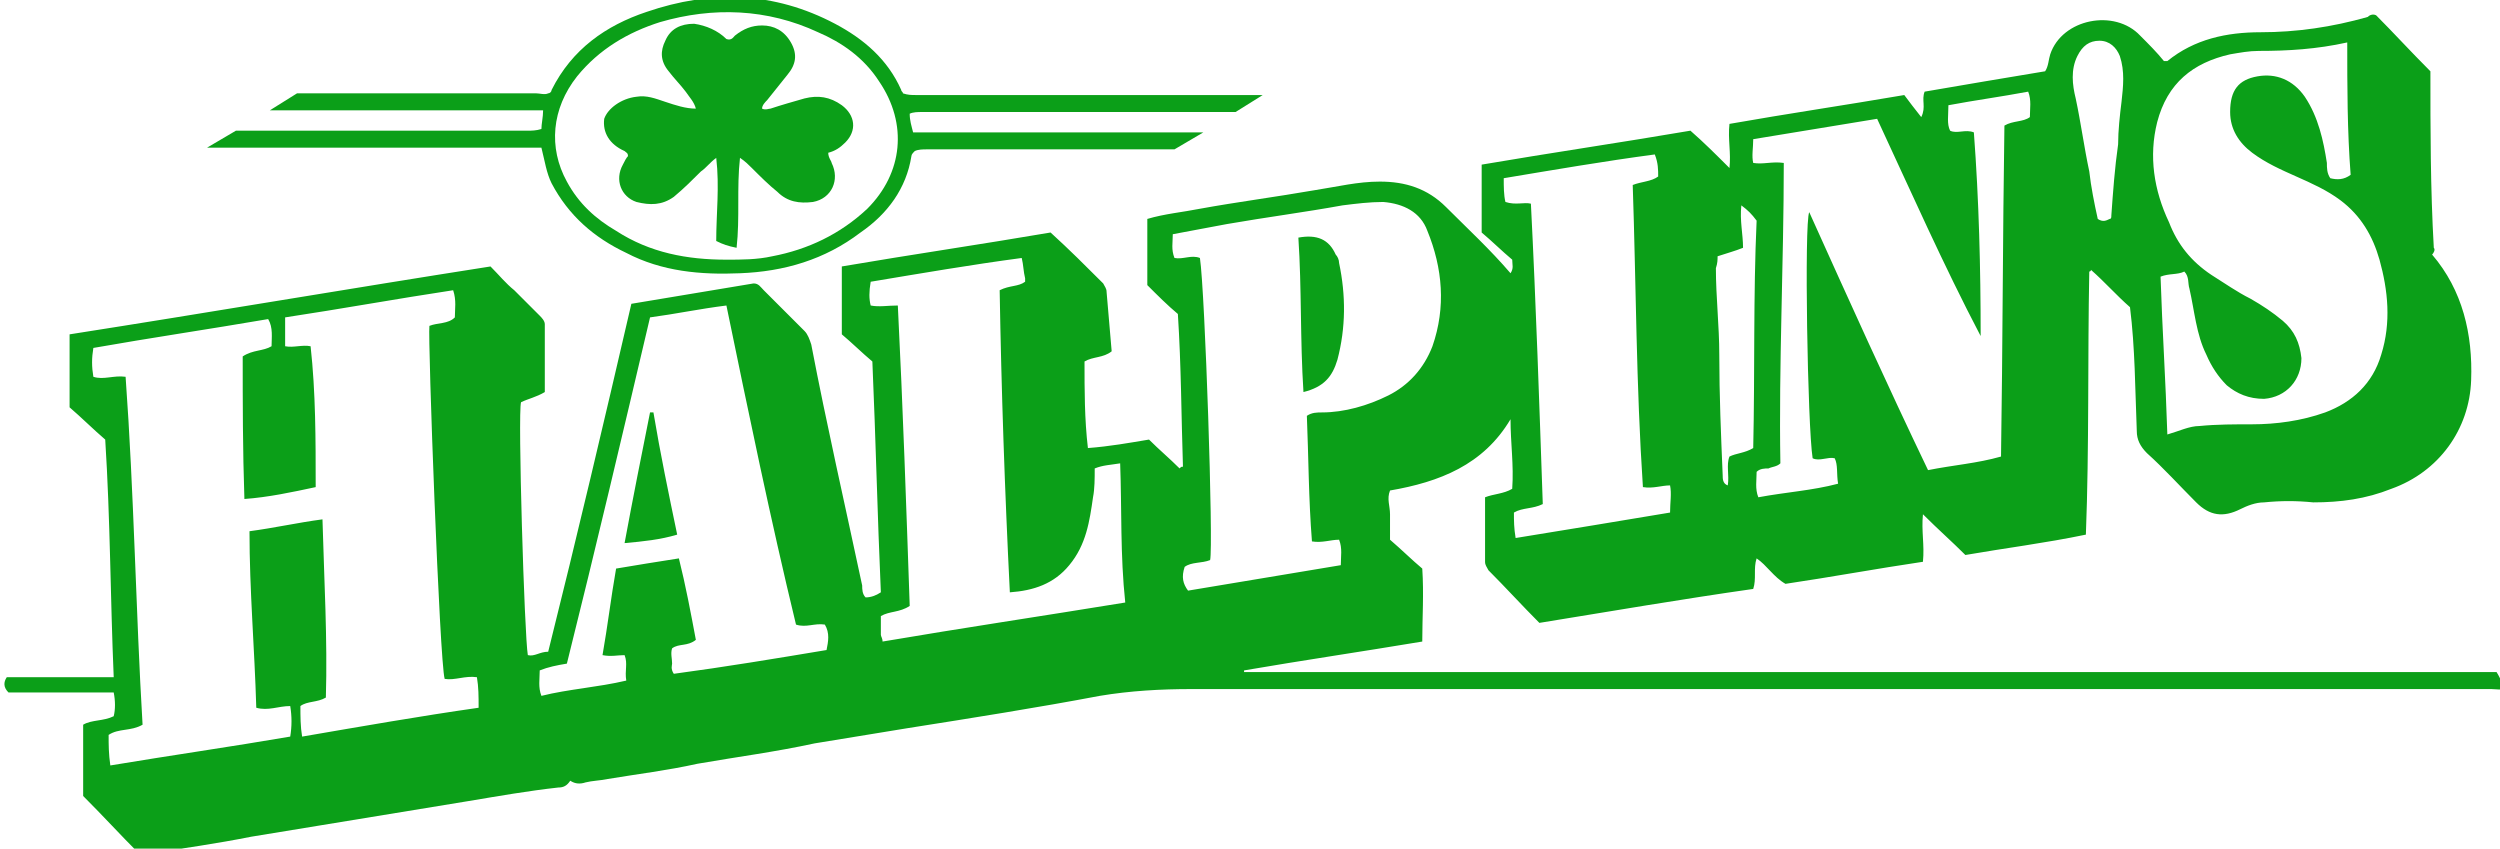
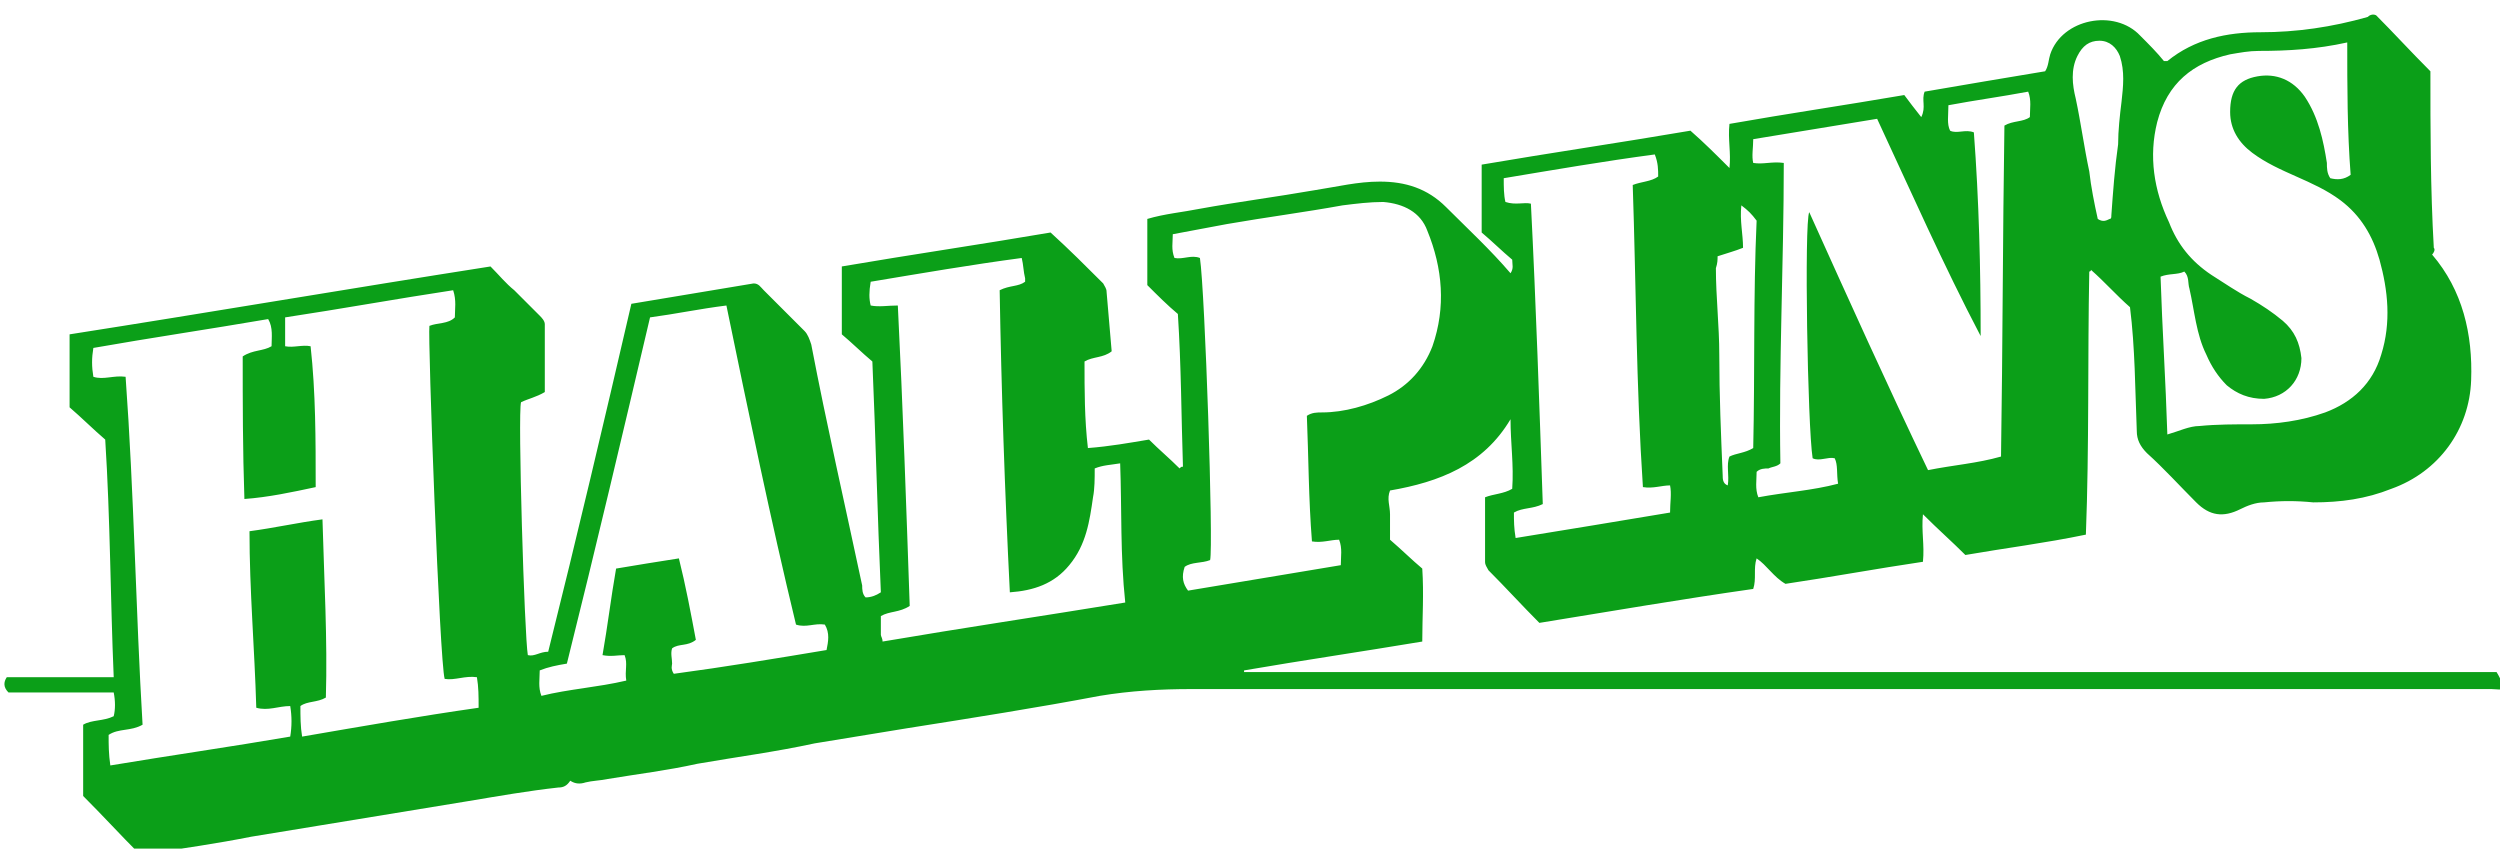
<svg xmlns="http://www.w3.org/2000/svg" xml:space="preserve" id="Слой_1" x="0" y="0" style="enable-background:new 0 0 147.3 50" version="1.1" viewBox="0 0 147.3 50">
  <style type="text/css">.st0{fill:none}.st1{fill:#0b9f18}</style>
  <g id="_x31_2280">
    <g>
      <path d="M105.2 9.6c.1 6-.2 11.9-.2 17.7-.3.3-.5.3-.7.3-.2.1-.5 0-.7.2 0 .5-.1 1 .1 1.5 1.6-.3 3.1-.4 4.7-.8-.1-.6.1-1.1-.2-1.5-.5-.1-.9.2-1.3 0-.3-1.9-.5-13.9-.2-14.5 2.3 5.1 4.6 10.1 7 15.2 1.5-.2 2.9-.4 4.3-.8.1-6.5.1-13 .2-19.5.5-.3 1-.2 1.5-.5 0-.5.1-1-.1-1.5-1.6.3-3.1.5-4.7.8 0 .5-.1 1 .1 1.5.5.2.9-.1 1.4.1.3 4 .4 8 .4 12-2.2-4.2-4.1-8.5-6.1-12.8-2.5.4-4.9.8-7.3 1.2 0 .5-.1.9.1 1.4.5.1 1.1-.2 1.7 0zM123.1 10.2c.2.9.4 1.9.5 2.8.3.1.5.1.7 0 0-.1.1-.1.1-.2.1-1.4.2-2.8.4-4.2.1-.8.1-1.7.2-2.5.1-.9.2-1.8-.1-2.7-.2-.5-.5-.9-1.2-.9-.6 0-1.1.3-1.3.9-.4.8-.3 1.7-.1 2.6.3 1.3.5 2.7.8 4.2z" class="st0" />
-       <path d="M101.6 28c0 .2-.1.5.3.6.1-.6-.1-1.1.1-1.7.4-.2.9-.2 1.4-.5.1-4.5 0-8.9.2-13.4-.3-.3-.5-.6-.9-.9-.1.9.1 1.7.1 2.5-.5.2-1 .3-1.5.5v.6c0 1.7.1 3.4.2 5.1-.1 2.4 0 4.8.1 7.2zM130.2 16.2c.7.5 1.5 1 2.3 1.4.7.3 1.3.8 1.9 1.3.7.6 1 1.3 1.1 2.2.1 1.3-.9 2.3-2.2 2.4-.8 0-1.6-.2-2.2-.8-.6-.5-.9-1.1-1.2-1.8-.6-1.2-.7-2.6-1-3.9-.1-.3 0-.7-.3-1-.4.2-.9.1-1.4.3.2 3.1.4 6.1.4 9.3.7-.2 1.2-.5 1.9-.5 1-.1 2.1-.1 3.1-.1 1.5.1 3-.1 4.3-.7 1.6-.6 2.8-1.7 3.3-3.4.6-1.9.5-3.7-.1-5.6-.4-1.4-1.1-2.7-2.3-3.5-.8-.6-1.7-1-2.6-1.4-.9-.4-1.8-.8-2.6-1.4-.8-.6-1.3-1.4-1.3-2.4 0-1.2.4-1.8 1.6-2.1 1.1-.2 2.2.2 2.8 1.2.8 1.2 1 2.5 1.3 3.9.1.3 0 .6.2.9.4 0 .8.1 1.2-.2-.2-2.6-.2-5.1-.2-7.8-1.7.5-3.4.5-5.1.5-.6 0-1.2.1-1.7.2-2.2.5-3.7 1.7-4.3 4-.5 2-.2 4 .6 5.9.5 1.3 1.3 2.3 2.5 3.1zM36.3 13.7c2 1.2 4.2 1.7 6.5 1.7.9 0 1.8 0 2.7-.2 2.2-.4 4.1-1.3 5.6-2.8 2.2-2.1 2.4-5.1.7-7.5-.9-1.3-2.2-2.2-3.6-2.9-3-1.4-6.1-1.4-9.3-.6-2 .5-3.7 1.6-4.9 3.2-1.5 1.9-1.7 4.2-.6 6.3.7 1.1 1.7 2 2.9 2.8zm-.7-6.6c.2-.7 1-1.3 1.9-1.3.6 0 1.1.1 1.7.3.6.2 1.1.4 1.8.4-.1-.4-.4-.7-.6-1-.3-.4-.7-.8-1-1.2-.4-.6-.5-1.2-.2-1.8.3-.7.9-1.1 1.7-1 .8 0 1.4.3 1.9.9.2 0 .3-.1.5-.2.5-.4 1-.6 1.6-.6.8 0 1.4.3 1.7 1 .4.7.3 1.3-.2 1.9L45.2 6c-.1.2-.3.3-.3.5.2.2.3.1.5 0 .7-.2 1.4-.4 2-.6.8-.2 1.5-.1 2.2.4.8.6.9 1.5.2 2.2-.3.3-.6.5-1 .6 0 .3.2.4.3.6.5 1 0 2.1-1.1 2.3-.8.2-1.5 0-2.1-.6-.5-.5-1-.9-1.5-1.4-.2-.2-.4-.5-.7-.6-.2 1.8-.1 3.5-.2 5.3-.5-.1-.8-.2-1.2-.4 0-1.6.2-3.2 0-4.9-.4.2-.6.5-.9.8-.5.5-1 1.1-1.6 1.5-.7.5-1.4.6-2.2.3-1-.3-1.3-1.3-.8-2.2.1-.2.2-.3.3-.5-.1-.3-.2-.3-.3-.4-.9-.4-1.3-1.1-1.2-1.8zM54.3 6.7c-.2 0-.5-.1-.7.1 0 .3.1.7.2 1.1h17.1l2-1.2H54.3zM90.3 12c.3 5.9.5 11.8.7 17.7-.6.3-1.1.3-1.7.5 0 .5 0 .9.1 1.5 3.1-.5 6.1-1 9.1-1.5 0-.6.1-1.1 0-1.6-.5 0-1.1.2-1.6.1-.4-5.9-.4-11.9-.6-17.8.6-.2 1.1-.2 1.5-.5 0-.4 0-.9-.2-1.3-3 .5-5.9 1-8.9 1.4 0 .5-.1.9.1 1.4.5.2 1 0 1.5.1zM64.4 27.6c0 .6 0 1.1-.1 1.7-.2 1.4-.4 2.8-1.4 4-.9 1.1-2.1 1.5-3.5 1.6-.3-6-.4-11.9-.6-17.8.5-.2 1.1-.2 1.5-.5v-.2c0-.4-.1-.7-.2-1.2-3 .5-5.9 1-8.9 1.4 0 .5-.1.9 0 1.4.5.1 1 0 1.6 0 .3 5.9.4 11.8.7 17.7-.5.4-1.2.3-1.7.6v1.1c0 .1 0 .2.1.4 4.7-.8 9.4-1.5 14.1-2.3-.3-2.8-.2-5.5-.3-8.2-.4.1-.8.1-1.3.3zM28.1 39.9c-.7-.1-1.3.2-1.9.1-.3-1-1-20.1-.8-20.9.5-.2 1-.1 1.5-.5 0-.5.1-1-.1-1.6-3.3.5-6.6 1.1-9.9 1.6-.1.6-.1 1.1 0 1.7.5.1 1 0 1.5 0 .3 2.7.4 5.5.3 8.3-1.4.2-2.8.5-4.2.7-.1-2.9-.2-5.6-.1-8.4.6-.3 1.2-.2 1.7-.6 0-.5.1-1.1-.2-1.6-3.5.6-6.9 1.1-10.3 1.7-.1.6-.1 1.1 0 1.7.6.1 1.2-.1 1.9 0 .4 7 .5 13.9.7 20.7-.6.4-1.4.3-2 .6 0 .6 0 1.1.1 1.8 3.6-.6 7.1-1.1 10.6-1.7.1-.7.1-1.2 0-1.8-.7-.1-1.3.2-2 .1-.1-3.5-.3-6.9-.4-10.4 1.4-.2 2.8-.4 4.3-.7.1 3.6.3 7 .2 10.5-.5.3-1 .2-1.5.5 0 .6 0 1.2.1 1.8 3.5-.6 6.9-1.1 10.4-1.7.1-.8.2-1.3.1-1.9zM78.8 31.9c-.5 0-1 .2-1.6.1-.2-2.5-.2-4.9-.3-7.4.3-.2.6-.2.9-.2 1.4-.1 2.7-.4 3.9-1 1.3-.6 2.2-1.6 2.6-2.9.8-2.3.6-4.6-.3-6.8-.4-1.1-1.4-1.6-2.6-1.7-.8 0-1.6.1-2.4.2-2.3.4-4.6.7-6.8 1.1-1 .2-2.1.4-3.2.6 0 .5-.1 1 .1 1.4.5.1 1-.2 1.5 0 .3 2 .8 16.9.6 17.8-.5.2-1 .1-1.5.4-.1.6-.1 1 .1 1.5l9-1.5c.1-.6.2-1.1 0-1.6zM76.5 14c1.1-.2 1.8.1 2.2 1 .1.2.1.4.2.5.3 1.9.3 3.8-.1 5.7-.2.9-.8 1.6-1.9 1.8-.2-3-.2-6-.4-9zM47.1 36.8C45.6 30.6 44.3 24.3 43 18c-1.6.3-3 .5-4.5.7-1.6 6.8-3.2 13.6-4.9 20.4-.6.1-1.1.2-1.6.4 0 .5-.1 1 .1 1.5 1.7-.3 3.3-.5 5-.9 0-.5.1-1-.1-1.5-.4 0-.8.1-1.3 0 .3-1.7.5-3.3.8-5.1 1.2-.2 2.5-.4 3.7-.6.4 1.6.7 3.2 1 4.8-.5.3-1 .2-1.4.5-.1.3 0 .6 0 .9 0 .2 0 .3.1.6 3-.5 6-1 9-1.4.1-.6.1-1.1 0-1.6-.7 0-1.3.3-1.8.1zM36.7 32c.5-2.6 1-5.2 1.5-7.7h.2c.5 2.4.9 4.7 1.4 7.2-1 .3-1.9.4-3.1.5z" class="st0" />
+       <path d="M101.6 28c0 .2-.1.5.3.6.1-.6-.1-1.1.1-1.7.4-.2.9-.2 1.4-.5.1-4.5 0-8.9.2-13.4-.3-.3-.5-.6-.9-.9-.1.9.1 1.7.1 2.5-.5.2-1 .3-1.5.5v.6c0 1.7.1 3.4.2 5.1-.1 2.4 0 4.8.1 7.2zM130.2 16.2c.7.5 1.5 1 2.3 1.4.7.3 1.3.8 1.9 1.3.7.6 1 1.3 1.1 2.2.1 1.3-.9 2.3-2.2 2.4-.8 0-1.6-.2-2.2-.8-.6-.5-.9-1.1-1.2-1.8-.6-1.2-.7-2.6-1-3.9-.1-.3 0-.7-.3-1-.4.2-.9.1-1.4.3.2 3.1.4 6.1.4 9.3.7-.2 1.2-.5 1.9-.5 1-.1 2.1-.1 3.1-.1 1.5.1 3-.1 4.3-.7 1.6-.6 2.8-1.7 3.3-3.4.6-1.9.5-3.7-.1-5.6-.4-1.4-1.1-2.7-2.3-3.5-.8-.6-1.7-1-2.6-1.4-.9-.4-1.8-.8-2.6-1.4-.8-.6-1.3-1.4-1.3-2.4 0-1.2.4-1.8 1.6-2.1 1.1-.2 2.2.2 2.8 1.2.8 1.2 1 2.5 1.3 3.9.1.3 0 .6.2.9.4 0 .8.1 1.2-.2-.2-2.6-.2-5.1-.2-7.8-1.7.5-3.4.5-5.1.5-.6 0-1.2.1-1.7.2-2.2.5-3.7 1.7-4.3 4-.5 2-.2 4 .6 5.9.5 1.3 1.3 2.3 2.5 3.1zM36.3 13.7c2 1.2 4.2 1.7 6.5 1.7.9 0 1.8 0 2.7-.2 2.2-.4 4.1-1.3 5.6-2.8 2.2-2.1 2.4-5.1.7-7.5-.9-1.3-2.2-2.2-3.6-2.9-3-1.4-6.1-1.4-9.3-.6-2 .5-3.7 1.6-4.9 3.2-1.5 1.9-1.7 4.2-.6 6.3.7 1.1 1.7 2 2.9 2.8zm-.7-6.6c.2-.7 1-1.3 1.9-1.3.6 0 1.1.1 1.7.3.6.2 1.1.4 1.8.4-.1-.4-.4-.7-.6-1-.3-.4-.7-.8-1-1.2-.4-.6-.5-1.2-.2-1.8.3-.7.9-1.1 1.7-1 .8 0 1.4.3 1.9.9.2 0 .3-.1.5-.2.5-.4 1-.6 1.6-.6.8 0 1.4.3 1.7 1 .4.7.3 1.3-.2 1.9L45.2 6c-.1.2-.3.3-.3.5.2.2.3.1.5 0 .7-.2 1.4-.4 2-.6.8-.2 1.5-.1 2.2.4.8.6.9 1.5.2 2.2-.3.3-.6.5-1 .6 0 .3.2.4.3.6.5 1 0 2.1-1.1 2.3-.8.2-1.5 0-2.1-.6-.5-.5-1-.9-1.5-1.4-.2-.2-.4-.5-.7-.6-.2 1.8-.1 3.5-.2 5.3-.5-.1-.8-.2-1.2-.4 0-1.6.2-3.2 0-4.9-.4.2-.6.5-.9.8-.5.5-1 1.1-1.6 1.5-.7.5-1.4.6-2.2.3-1-.3-1.3-1.3-.8-2.2.1-.2.2-.3.3-.5-.1-.3-.2-.3-.3-.4-.9-.4-1.3-1.1-1.2-1.8zM54.3 6.7c-.2 0-.5-.1-.7.1 0 .3.1.7.2 1.1h17.1l2-1.2H54.3zM90.3 12c.3 5.9.5 11.8.7 17.7-.6.3-1.1.3-1.7.5 0 .5 0 .9.1 1.5 3.1-.5 6.1-1 9.1-1.5 0-.6.1-1.1 0-1.6-.5 0-1.1.2-1.6.1-.4-5.9-.4-11.9-.6-17.8.6-.2 1.1-.2 1.5-.5 0-.4 0-.9-.2-1.3-3 .5-5.9 1-8.9 1.4 0 .5-.1.9.1 1.4.5.2 1 0 1.5.1zM64.4 27.6c0 .6 0 1.1-.1 1.7-.2 1.4-.4 2.8-1.4 4-.9 1.1-2.1 1.5-3.5 1.6-.3-6-.4-11.9-.6-17.8.5-.2 1.1-.2 1.5-.5v-.2c0-.4-.1-.7-.2-1.2-3 .5-5.9 1-8.9 1.4 0 .5-.1.9 0 1.4.5.1 1 0 1.6 0 .3 5.9.4 11.8.7 17.7-.5.4-1.2.3-1.7.6v1.1c0 .1 0 .2.1.4 4.7-.8 9.4-1.5 14.1-2.3-.3-2.8-.2-5.5-.3-8.2-.4.1-.8.1-1.3.3zM28.1 39.9c-.7-.1-1.3.2-1.9.1-.3-1-1-20.1-.8-20.9.5-.2 1-.1 1.5-.5 0-.5.1-1-.1-1.6-3.3.5-6.6 1.1-9.9 1.6-.1.6-.1 1.1 0 1.7.5.1 1 0 1.5 0 .3 2.7.4 5.5.3 8.3-1.4.2-2.8.5-4.2.7-.1-2.9-.2-5.6-.1-8.4.6-.3 1.2-.2 1.7-.6 0-.5.1-1.1-.2-1.6-3.5.6-6.9 1.1-10.3 1.7-.1.6-.1 1.1 0 1.7.6.1 1.2-.1 1.9 0 .4 7 .5 13.9.7 20.7-.6.4-1.4.3-2 .6 0 .6 0 1.1.1 1.8 3.6-.6 7.1-1.1 10.6-1.7.1-.7.1-1.2 0-1.8-.7-.1-1.3.2-2 .1-.1-3.5-.3-6.9-.4-10.4 1.4-.2 2.8-.4 4.3-.7.1 3.6.3 7 .2 10.5-.5.3-1 .2-1.5.5 0 .6 0 1.2.1 1.8 3.5-.6 6.9-1.1 10.4-1.7.1-.8.2-1.3.1-1.9zM78.8 31.9c-.5 0-1 .2-1.6.1-.2-2.5-.2-4.9-.3-7.4.3-.2.6-.2.9-.2 1.4-.1 2.7-.4 3.9-1 1.3-.6 2.2-1.6 2.6-2.9.8-2.3.6-4.6-.3-6.8-.4-1.1-1.4-1.6-2.6-1.7-.8 0-1.6.1-2.4.2-2.3.4-4.6.7-6.8 1.1-1 .2-2.1.4-3.2.6 0 .5-.1 1 .1 1.4.5.1 1-.2 1.5 0 .3 2 .8 16.9.6 17.8-.5.2-1 .1-1.5.4-.1.6-.1 1 .1 1.5l9-1.5c.1-.6.2-1.1 0-1.6M76.5 14c1.1-.2 1.8.1 2.2 1 .1.2.1.4.2.5.3 1.9.3 3.8-.1 5.7-.2.9-.8 1.6-1.9 1.8-.2-3-.2-6-.4-9zM47.1 36.8C45.6 30.6 44.3 24.3 43 18c-1.6.3-3 .5-4.5.7-1.6 6.8-3.2 13.6-4.9 20.4-.6.1-1.1.2-1.6.4 0 .5-.1 1 .1 1.5 1.7-.3 3.3-.5 5-.9 0-.5.1-1-.1-1.5-.4 0-.8.1-1.3 0 .3-1.7.5-3.3.8-5.1 1.2-.2 2.5-.4 3.7-.6.4 1.6.7 3.2 1 4.8-.5.3-1 .2-1.4.5-.1.3 0 .6 0 .9 0 .2 0 .3.1.6 3-.5 6-1 9-1.4.1-.6.1-1.1 0-1.6-.7 0-1.3.3-1.8.1zM36.7 32c.5-2.6 1-5.2 1.5-7.7h.2c.5 2.4.9 4.7 1.4 7.2-1 .3-1.9.4-3.1.5z" class="st0" />
      <path d="M147.1 39.6H73.3v-.1c3.5-.6 6.9-1.1 10.5-1.7 0-1.4.1-2.8 0-4.3-.6-.5-1.2-1.1-1.9-1.7v-1.5c0-.5-.2-.9 0-1.4 2.9-.5 5.5-1.5 7.1-4.2 0 1.4.2 2.7.1 4.1-.5.3-1.1.3-1.6.5v3.8c0 .2.1.3.2.5 1 1 2 2.1 3 3.1 4.3-.7 8.4-1.4 12.6-2 .2-.6 0-1.2.2-1.8.6.4 1 1.1 1.7 1.5 2.7-.4 5.4-.9 8.1-1.3.1-1-.1-1.8 0-2.8.9.9 1.7 1.6 2.5 2.4 2.3-.4 4.7-.7 7.1-1.2.2-5.2.1-10.4.2-15.5 0 0 .1 0 .1-.1.8.7 1.5 1.5 2.3 2.2.3 2.4.3 4.8.4 7.3 0 .5.2.9.6 1.3 1 .9 1.9 1.9 2.9 2.9.8.8 1.6.9 2.6.4.4-.2.9-.4 1.4-.4 1-.1 1.9-.1 2.9 0 1.6 0 3.1-.2 4.6-.8 2.8-1 4.6-3.5 4.7-6.4.1-2.7-.5-5.3-2.3-7.4.1-.1.2-.3.1-.4-.2-3.5-.2-7-.2-10.4C142 3 141 1.9 140 .9c-.2-.1-.4 0-.5.1-2.1.6-4.2.9-6.3.9-2 0-3.9.4-5.5 1.7h-.2c-.4-.5-.9-1-1.4-1.5-1.5-1.6-4.6-1-5.3 1.1-.1.3-.1.7-.3 1-2.4.4-4.8.8-7.1 1.2-.2.5.1.9-.2 1.5-.4-.5-.7-.9-1-1.3-3.5.6-6.9 1.1-10.3 1.7-.1.9.1 1.7 0 2.6-.8-.8-1.5-1.5-2.3-2.2-4.1.7-8.2 1.3-12.3 2v4c.6.5 1.2 1.1 1.8 1.6 0 .3.1.5-.1.8-1.2-1.4-2.5-2.6-3.8-3.9-1.1-1.1-2.4-1.5-3.9-1.5-1.3 0-2.5.3-3.8.5-2.3.4-4.6.7-6.8 1.1-1 .2-2.1.3-3.1.6v3.9c.6.6 1.2 1.2 1.8 1.7.2 3.1.2 6 .3 9-.1 0-.1 0-.2.1-.6-.6-1.2-1.1-1.8-1.7-1.2.2-2.3.4-3.6.5-.2-1.7-.2-3.4-.2-5.1.5-.3 1.1-.2 1.6-.6-.1-1.2-.2-2.4-.3-3.5 0-.2-.1-.3-.2-.5-1-1-2-2-3.1-3-4.1.7-8.2 1.3-12.3 2v4c.6.5 1.2 1.1 1.8 1.6.2 4.6.3 9.1.5 13.6-.3.2-.6.3-.9.3-.2-.2-.2-.5-.2-.7-1-4.7-2.1-9.5-3-14.2-.1-.3-.2-.6-.4-.8L45 17.1c-.2-.2-.3-.4-.6-.4l-7.2 1.2c-1.6 6.9-3.2 13.7-4.9 20.5-.5 0-.8.3-1.2.2-.2-1.1-.6-14.3-.4-14.9.4-.2.9-.3 1.4-.6v-4c0-.2-.2-.4-.3-.5l-1.5-1.5c-.5-.4-.9-.9-1.4-1.4-8.3 1.3-16.5 2.7-24.8 4V24c.7.6 1.4 1.3 2.1 1.9.3 4.7.3 9.3.5 14H.4c-.2.3-.2.6.1.9h6.2c.1.5.1 1 0 1.4-.6.3-1.3.2-1.8.5v4.2c1.2 1.2 2.2 2.3 3.3 3.4h.5c2-.3 4.1-.6 6.1-1 4.3-.7 8.5-1.4 12.8-2.1 1.8-.3 3.5-.6 5.3-.8.3 0 .5-.1.7-.4.3.2.6.2.9.1.4-.1.8-.1 1.3-.2 1.8-.3 3.5-.5 5.3-.9 2.3-.4 4.6-.7 6.9-1.2 1.8-.3 3.7-.6 5.5-.9 3.8-.6 7.6-1.2 11.3-1.9 1.8-.3 3.6-.4 5.4-.4h76.6c.3 0 .6.1.9-.1-.4-.4-.4-.6-.6-.9zm-20-32.4c.6-2.3 2.1-3.5 4.3-4 .6-.1 1.1-.2 1.7-.2 1.7 0 3.4-.1 5.2-.5 0 2.6 0 5.2.2 7.8-.4.3-.8.3-1.2.2-.2-.3-.2-.6-.2-.9-.2-1.3-.5-2.7-1.3-3.9-.7-1-1.7-1.4-2.8-1.2-1.1.2-1.6.8-1.6 2.1 0 1 .5 1.8 1.3 2.4.8.6 1.7 1 2.6 1.4.9.4 1.8.8 2.6 1.4 1.2.9 1.9 2.1 2.3 3.5.5 1.8.7 3.7.1 5.6-.5 1.7-1.7 2.8-3.3 3.4-1.4.5-2.9.7-4.3.7-1 0-2.1 0-3.1.1-.6 0-1.2.3-1.9.5-.1-3.2-.3-6.2-.4-9.3.5-.2 1-.1 1.4-.3.3.3.2.7.3 1 .3 1.3.4 2.7 1 3.9.3.7.7 1.3 1.2 1.8.6.5 1.3.8 2.2.8 1.3-.1 2.2-1.1 2.2-2.4-.1-.9-.4-1.6-1.1-2.2-.6-.5-1.2-.9-1.9-1.3-.8-.4-1.5-.9-2.3-1.4-1.2-.8-2-1.8-2.5-3.1-.9-1.9-1.2-3.9-.7-5.9zm-4.7-3.9c.3-.6.7-.9 1.3-.9.6 0 1 .4 1.2.9.3.9.2 1.8.1 2.7-.1.8-.2 1.7-.2 2.5-.2 1.4-.3 2.8-.4 4.2 0 .1 0 .2-.1.2-.2.1-.4.2-.7 0-.2-.9-.4-1.9-.5-2.8-.3-1.4-.5-2.9-.8-4.3-.2-.8-.3-1.7.1-2.5zm-19.1 4.9c2.4-.4 4.9-.8 7.3-1.2 2 4.3 3.9 8.6 6.1 12.8 0-4-.1-8-.4-12-.5-.2-1 .1-1.4-.1-.2-.4-.1-.9-.1-1.5 1.6-.3 3.1-.5 4.7-.8.2.5.1 1 .1 1.5-.4.3-1 .2-1.5.5-.1 6.5-.1 13-.2 19.5-1.4.4-2.8.5-4.3.8-2.4-5-4.7-10.1-7-15.2-.3.6-.1 12.6.2 14.5.4.2.9-.1 1.3 0 .2.4.1.9.2 1.5-1.5.4-3.1.5-4.7.8-.2-.5-.1-1-.1-1.5.2-.2.5-.2.7-.2.2-.1.5-.1.7-.3-.1-5.8.2-11.8.2-17.7-.7-.1-1.2.1-1.8 0-.1-.4 0-.9 0-1.4zm-2.1 6.9c.6-.2 1-.3 1.5-.5 0-.8-.2-1.6-.1-2.5.4.3.6.5.9.9-.2 4.4-.1 8.9-.2 13.4-.5.3-1 .3-1.4.5-.2.5 0 1.1-.1 1.7-.3-.1-.3-.4-.3-.6-.1-2.4-.2-4.7-.2-7.1 0-1.7-.2-3.4-.2-5.1.1-.3.1-.5.1-.7zm-12.5-3.2c-.1-.4-.1-.9-.1-1.4 3-.5 5.9-1 8.9-1.4.2.5.2.9.2 1.3-.4.3-1 .3-1.5.5.2 5.9.2 11.8.6 17.8.6.1 1.1-.1 1.6-.1.1.5 0 1 0 1.6-3 .5-6 1-9.1 1.5-.1-.6-.1-1-.1-1.5.5-.3 1.1-.2 1.7-.5-.2-5.8-.4-11.8-.7-17.7-.4-.1-.9.1-1.5-.1zM17.8 43.4c-.1-.6-.1-1.2-.1-1.8.4-.3 1-.2 1.5-.5.1-3.4-.1-6.9-.2-10.5-1.5.2-2.8.5-4.3.7 0 3.5.3 6.9.4 10.4.7.2 1.3-.1 2-.1.1.6.1 1.2 0 1.8-3.5.6-7 1.1-10.6 1.7-.1-.7-.1-1.2-.1-1.8.6-.4 1.3-.2 2-.6-.4-6.7-.5-13.6-1-20.5-.7-.1-1.3.2-1.9 0-.1-.6-.1-1.1 0-1.7 3.4-.6 6.8-1.1 10.3-1.7.3.5.2 1.1.2 1.6-.5.3-1.1.2-1.7.6 0 2.7 0 5.5.1 8.4 1.4-.1 2.8-.4 4.2-.7 0-2.8 0-5.6-.3-8.3-.5-.1-1 .1-1.5 0v-1.7c3.3-.5 6.6-1.1 9.9-1.6.2.6.1 1.1.1 1.6-.4.4-1 .3-1.5.5-.1.7.6 19.8.9 20.8.6.1 1.2-.2 1.9-.1.1.6.1 1.1.1 1.8-3.5.5-6.9 1.1-10.4 1.7zm30.9-5.1c-3 .5-6 1-9 1.4-.2-.3-.1-.5-.1-.6 0-.3-.1-.6 0-.9.4-.3.9-.1 1.4-.5-.3-1.6-.6-3.2-1-4.8-1.3.2-2.5.4-3.7.6-.3 1.7-.5 3.4-.8 5.1.5.1.9 0 1.3 0 .2.5 0 .9.1 1.5-1.7.4-3.4.5-5 .9-.2-.5-.1-1-.1-1.5.5-.2 1-.3 1.6-.4 1.7-6.8 3.3-13.6 4.9-20.4 1.5-.2 2.9-.5 4.5-.7 1.3 6.3 2.6 12.6 4.1 18.8.6.2 1.1-.1 1.7 0 .3.5.2 1 .1 1.5zm3.3-.5c0-.2-.1-.3-.1-.4v-1.1c.5-.3 1.1-.2 1.7-.6-.2-5.8-.4-11.7-.7-17.7-.6 0-1.1.1-1.6 0-.1-.4-.1-.8 0-1.4 3-.5 5.9-1 8.9-1.4.1.4.1.8.2 1.2v.2c-.4.3-.9.2-1.5.5.1 5.9.3 11.8.6 17.8 1.4-.1 2.6-.5 3.5-1.6 1-1.2 1.2-2.6 1.4-4 .1-.5.1-1.1.1-1.7.5-.2.9-.2 1.5-.3.1 2.7 0 5.4.3 8.2-4.9.8-9.6 1.5-14.3 2.3zm17.8-4.4c.4-.3 1-.2 1.5-.4.2-.8-.3-15.8-.6-17.8-.5-.2-1 .1-1.5 0-.2-.5-.1-.9-.1-1.4 1.1-.2 2.1-.4 3.2-.6 2.3-.4 4.6-.7 6.8-1.1.8-.1 1.6-.2 2.4-.2 1.2.1 2.2.6 2.6 1.7.9 2.2 1.1 4.5.3 6.8-.5 1.3-1.4 2.3-2.6 2.9-1.2.6-2.6 1-3.9 1-.3 0-.6 0-.9.2.1 2.4.1 4.9.3 7.4.6.1 1.1-.1 1.6-.1.2.5.1 1 .1 1.5l-9 1.5c-.3-.4-.4-.8-.2-1.4z" class="st1" />
-       <path d="M32.5 10.8c1 1.9 2.5 3.2 4.4 4.1 2.1 1.1 4.4 1.3 6.7 1.2 2.6-.1 5-.8 7.1-2.4 1.6-1.1 2.7-2.6 3-4.5 0-.1.1-.2.2-.3.2-.1.5-.1.7-.1h14.6l1.7-1H53.8c-.1-.4-.2-.7-.2-1.1.2-.1.5-.1.7-.1h18.5l1.6-1H54c-.3 0-.5 0-.8-.1 0-.1-.1-.1-.1-.2-.8-1.8-2.2-3-3.9-3.9-3.6-1.9-7.3-2-11.1-.7-2.4.8-4.4 2.2-5.6 4.6 0 .1-.1.2-.2.2-.2.1-.5 0-.7 0H17.5l-1.6 1H32c0 .4-.1.8-.1 1.1-.3.1-.6.1-.8.1H13.9l-1.7 1h19.7c.2.8.3 1.5.6 2.1zM34 4.5c1.3-1.6 3-2.6 4.9-3.2 3.1-.9 6.3-.8 9.3.6 1.4.6 2.7 1.5 3.6 2.9 1.7 2.5 1.4 5.4-.7 7.5-1.6 1.5-3.5 2.4-5.6 2.8-.9.2-1.8.2-2.7.2-2.3 0-4.5-.4-6.5-1.7-1.2-.7-2.2-1.6-2.9-2.9-1.1-2-.9-4.3.6-6.2zM78.8 21.2c.5-1.9.5-3.8.1-5.7 0-.2-.1-.4-.2-.5-.4-.9-1.1-1.2-2.2-1 .2 3 .1 6 .3 9.1 1.2-.3 1.7-.9 2-1.9zM38.3 24.3c-.5 2.5-1 5-1.5 7.7 1.1-.1 2.1-.2 3.1-.5-.5-2.4-1-4.8-1.4-7.2h-.2z" class="st1" />
-       <path d="M36.8 8.9c.1.1.2.1.2.3-.1.1-.2.3-.3.5-.5.9-.1 1.9.8 2.2.8.2 1.5.2 2.2-.3.6-.5 1.1-1 1.6-1.5.3-.2.5-.5.9-.8.2 1.7 0 3.3 0 4.9.4.2.7.3 1.2.4.2-1.8 0-3.5.2-5.3.3.2.5.4.7.6.5.5 1 1 1.5 1.4.6.6 1.3.7 2.1.6 1.1-.2 1.6-1.3 1.1-2.3 0-.1-.2-.3-.2-.6.4-.1.7-.3 1-.6.7-.7.6-1.6-.2-2.2-.7-.5-1.4-.6-2.2-.4-.7.2-1.4.4-2 .6-.1 0-.3.1-.5 0 0-.2.2-.4.3-.5l1.2-1.5c.5-.6.6-1.2.2-1.9-.4-.7-1-1-1.7-1-.6 0-1.1.2-1.6.6-.1.1-.2.3-.5.2-.5-.5-1.2-.8-1.9-.9-.8 0-1.4.3-1.7 1-.3.6-.3 1.2.2 1.8.3.4.7.8 1 1.2.2.3.5.6.6 1-.6 0-1.2-.2-1.8-.4-.6-.2-1.1-.4-1.7-.3-.9.1-1.7.7-1.9 1.3-.1.8.3 1.5 1.2 1.9z" class="st1" />
    </g>
  </g>
</svg>